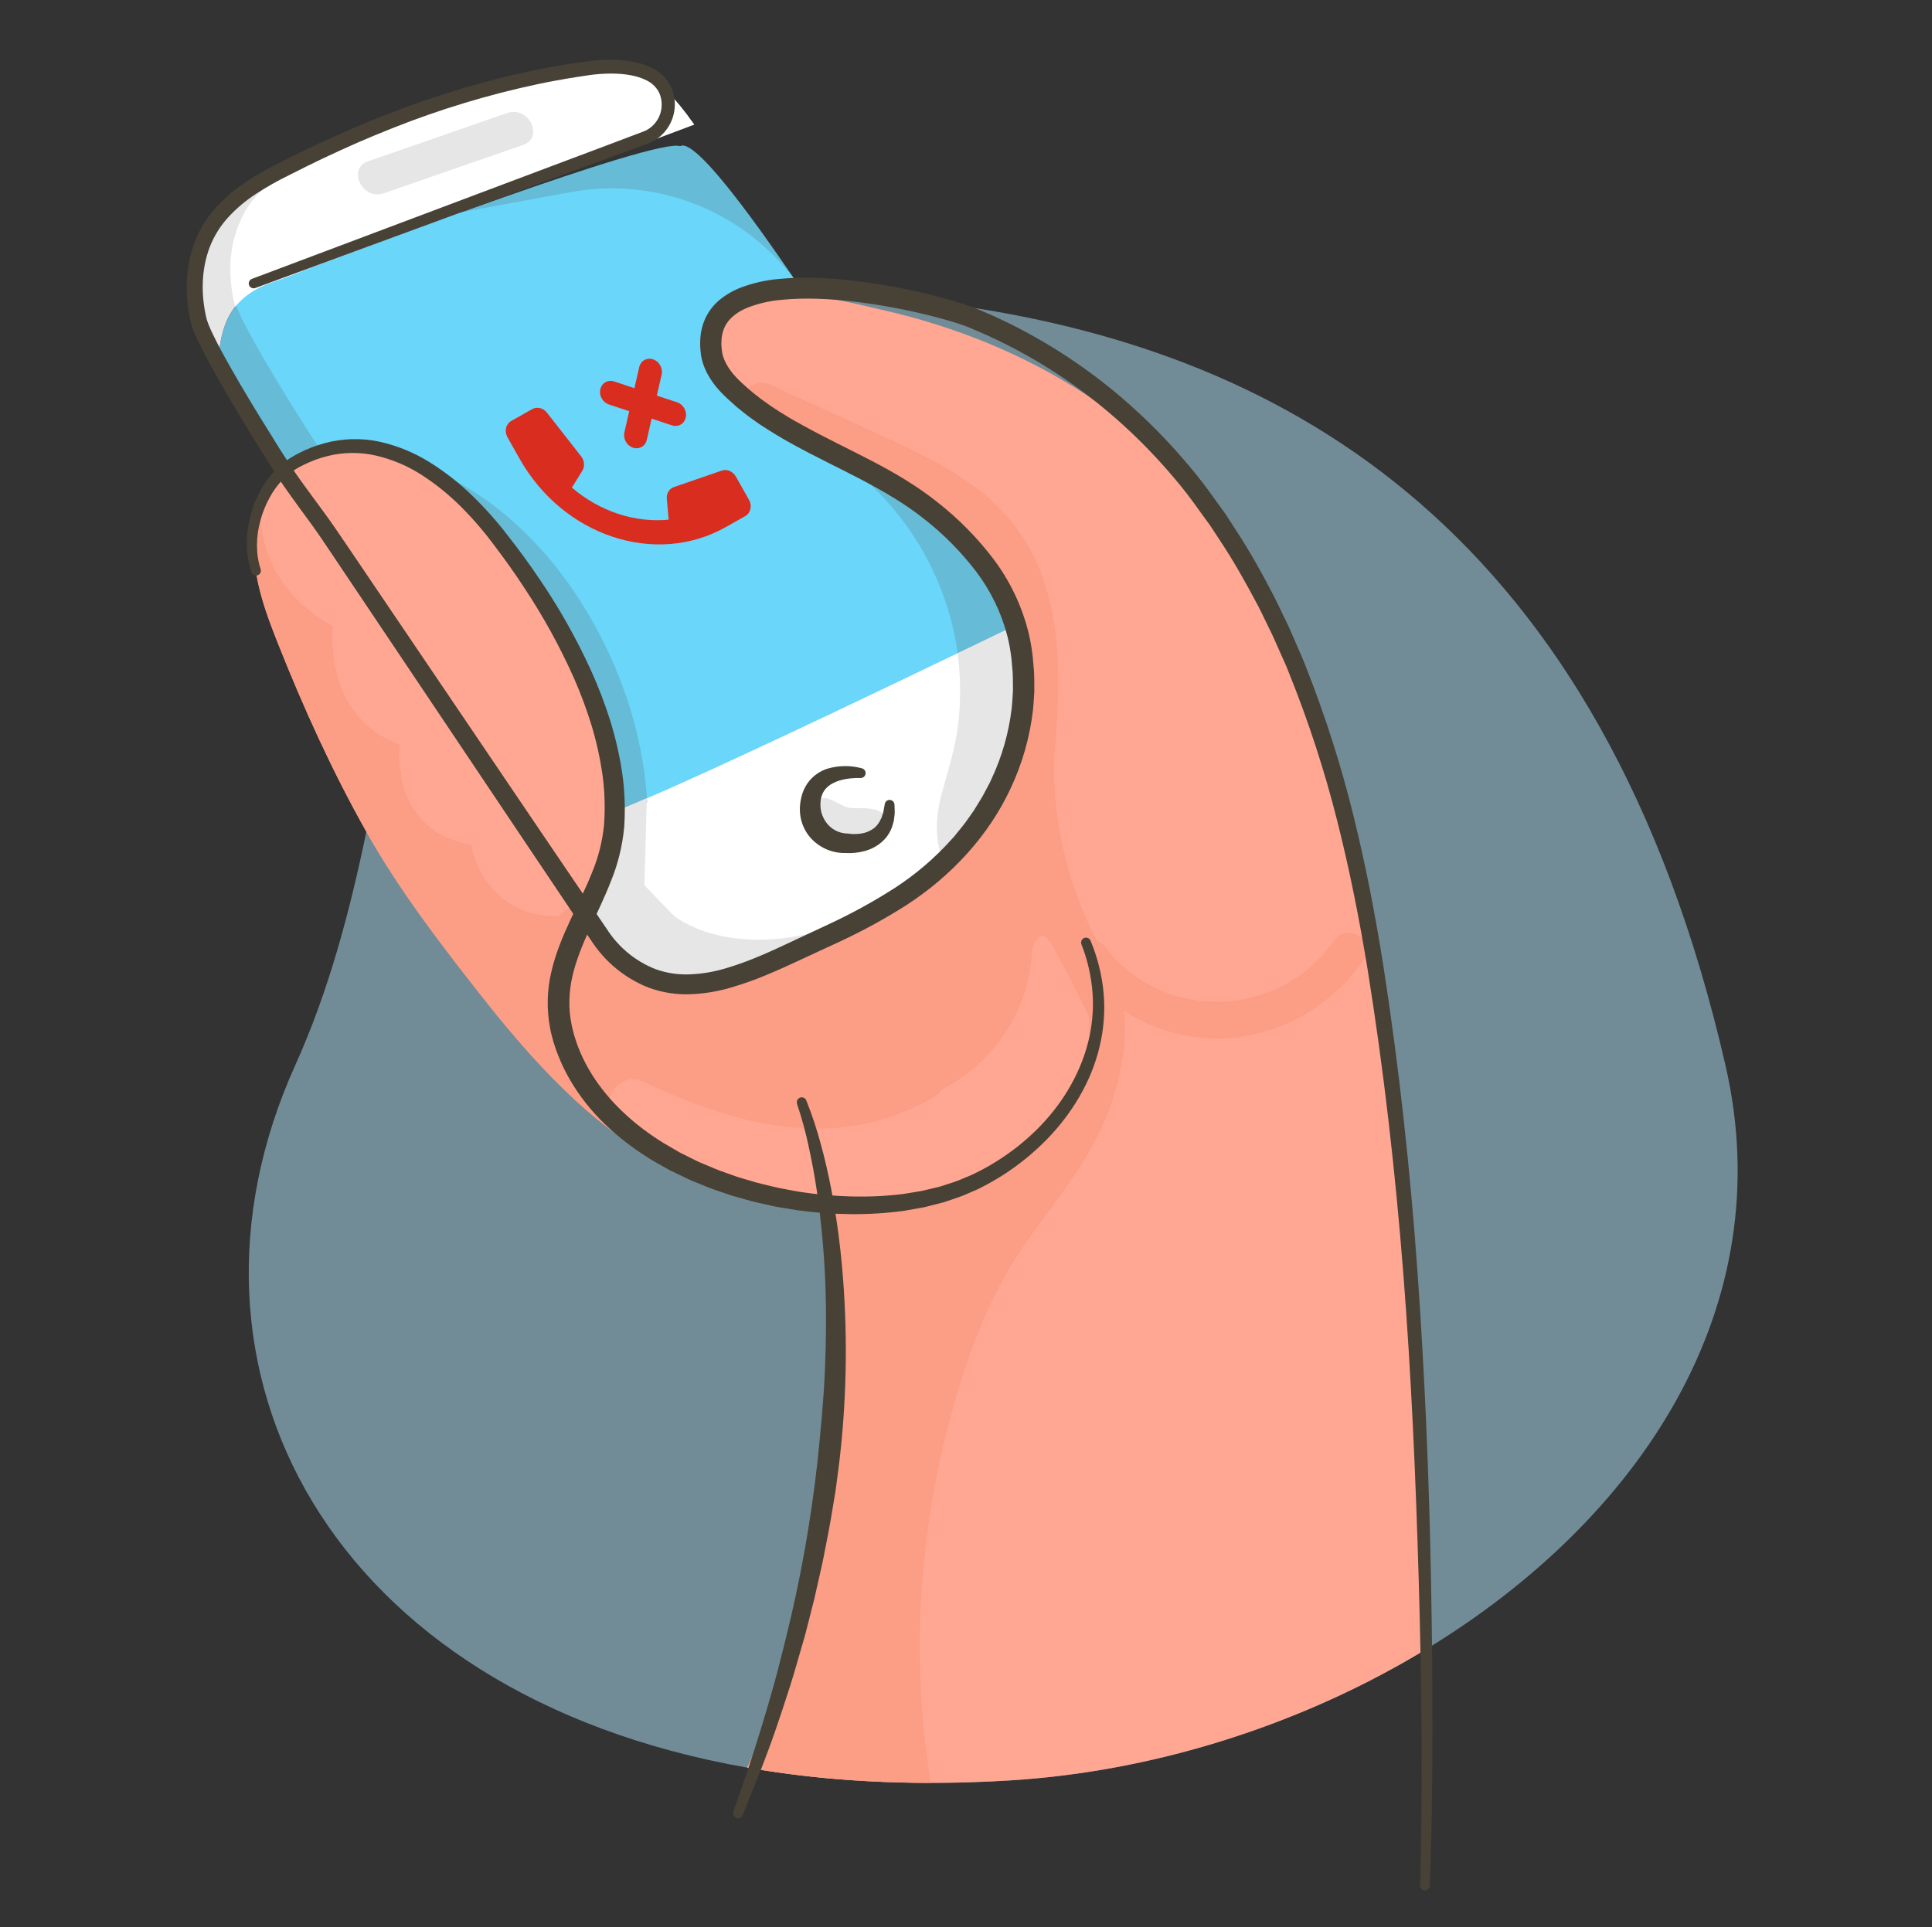
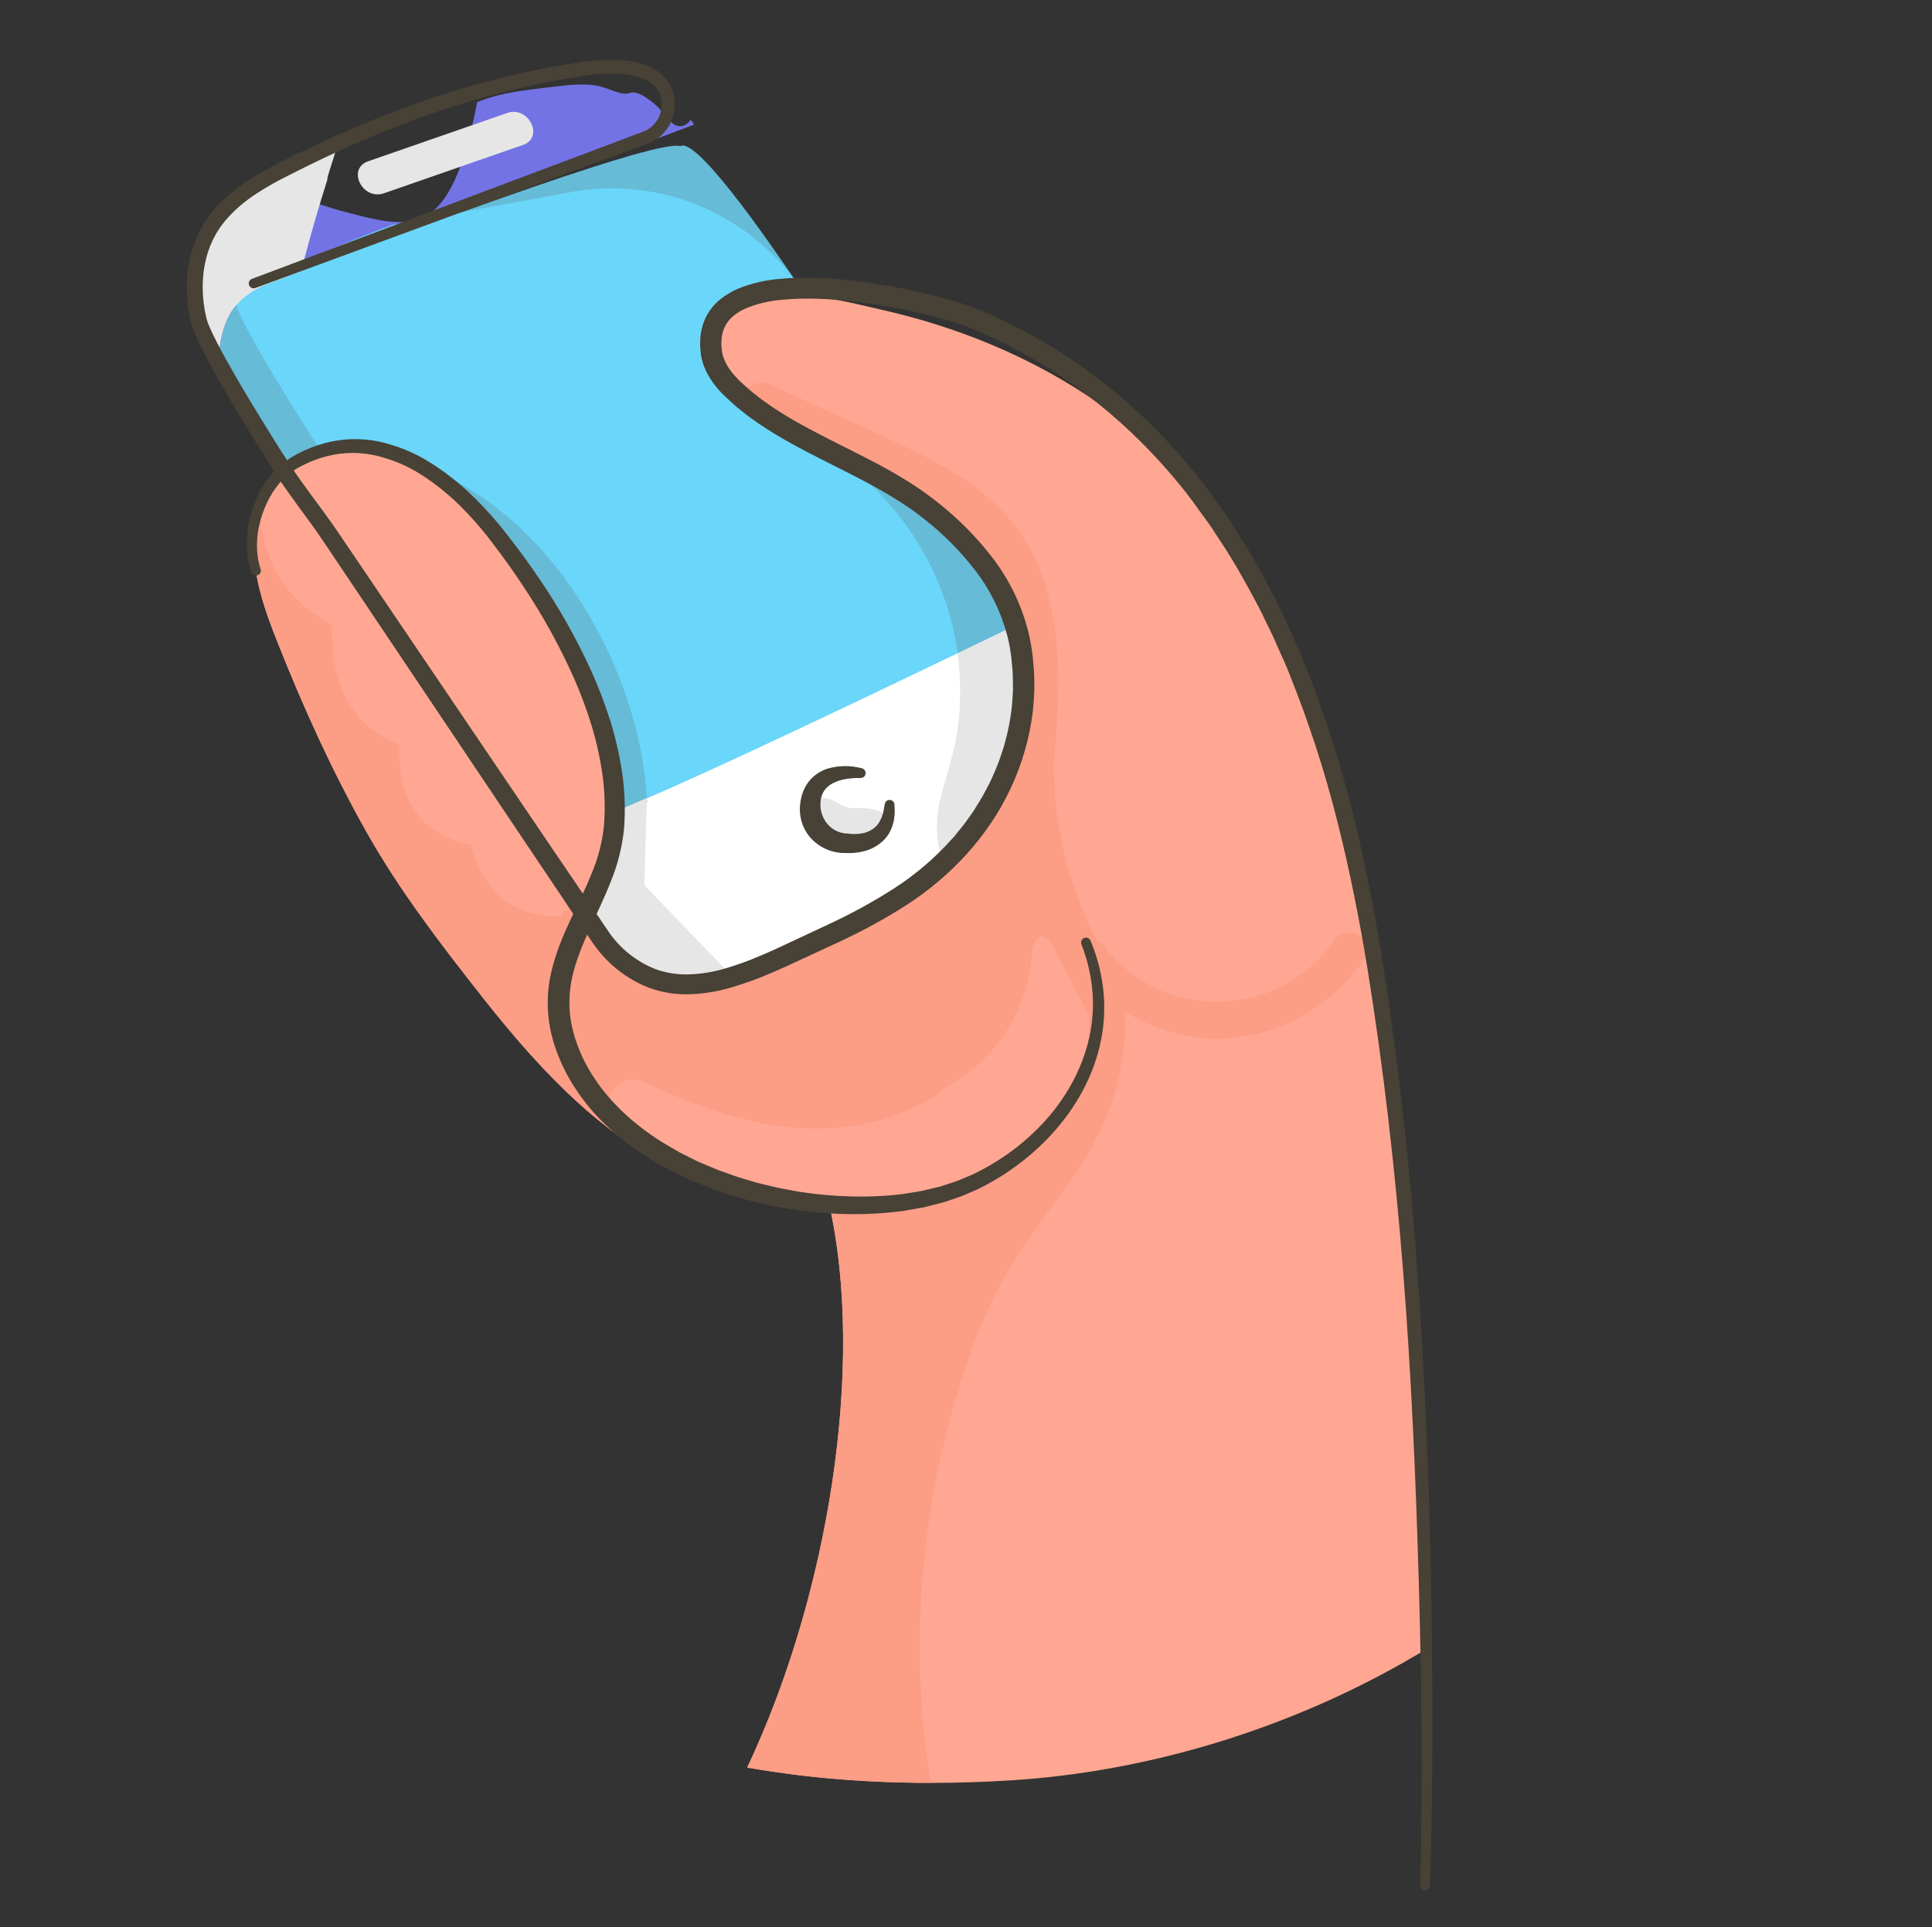
<svg xmlns="http://www.w3.org/2000/svg" width="436" height="435" viewBox="0 0 436 435" fill="none">
  <rect x="0" y="0" width="436" height="435" fill="#333333" stroke="none" />
-   <path opacity="0.5" d="M322.017 372.147C321.186 372.647 320.36 373.148 319.52 373.639C292.115 389.795 259.838 399.896 228.001 401.862C217.171 402.549 206.311 402.603 195.476 402.023C186.47 401.54 177.5 400.523 168.614 398.978C74.093 382.365 35.735 308.802 66.62 240.46C74.246 223.586 78.961 205.607 82.65 187.851L82.676 187.72C88.614 159.097 91.889 131.035 100.389 109.046C100.437 108.933 100.476 108.811 100.528 108.698C110.555 82.959 127.881 65.555 165.243 65.555C168.745 65.555 172.273 65.603 175.809 65.603C176.001 65.603 176.196 65.681 176.388 65.689C189.885 65.993 203.352 67.102 216.717 69.013L217.321 69.122C290.614 79.945 361.672 119.743 389.39 240.451C402.005 295.287 369.815 343.024 322.017 372.147Z" fill="#B0E6FC" />
  <path d="M252.126 170.05C252.147 171.12 251.491 171.307 250.425 173.304C249.891 174.28 249.284 175.215 248.611 176.101C246.436 178.994 243.53 181.756 241.386 184.366L218.631 212.206C217.817 213.198 217.012 214.194 216.199 215.186L211.819 220.545L159.244 236.153L150.14 226.735L138.669 214.838L136.624 212.715L133.884 208.713L133.81 208.609L131.522 205.272L102.681 163.238L76.225 124.693C72.697 119.555 68.669 114.649 65.176 109.468C62.857 106.036 54.553 93.086 49.285 83.611C49.22 80.84 49.429 73.672 53.078 69.226C53.141 69.144 53.207 69.065 53.278 68.991C53.383 68.869 53.487 68.747 53.6 68.63C53.713 68.513 53.818 68.386 53.94 68.269C54.061 68.151 54.175 68.025 54.292 67.916C54.409 67.808 54.536 67.682 54.662 67.569C54.911 67.334 55.176 67.107 55.458 66.89C55.593 66.777 55.74 66.664 55.893 66.559C56.141 66.372 56.402 66.19 56.667 66.011L57.167 65.698C57.367 65.567 57.576 65.45 57.789 65.328C58.002 65.207 58.137 65.137 58.311 65.046C58.485 64.954 58.716 64.837 58.925 64.741C59.133 64.645 59.255 64.589 59.425 64.506C59.812 64.337 60.217 64.167 60.626 64.015C60.706 63.981 60.789 63.952 60.873 63.928C65.406 62.444 67.251 61.553 70.879 60.191C80.013 56.776 148 31 153.5 33C157.5 30.5 176.953 59.643 180.716 65.102C187.522 75 194.337 84.883 201.161 94.752C211.517 109.724 221.879 124.697 232.246 139.67C235.517 144.397 238.784 149.122 242.047 153.846C242.073 153.877 242.086 153.92 242.112 153.951C242.547 154.595 243.069 155.256 243.634 155.982C246.501 159.588 250.529 163.947 251.617 167.692C251.885 168.454 252.056 169.246 252.126 170.05Z" fill="#66BBD7" />
  <path d="M156.474 27.84L156.361 27.679C156.204 27.453 156.039 27.244 155.878 27.018C155.077 28.323 153.35 29.093 151.806 27.849C150.262 26.605 149.222 24.708 147.656 23.429C146.317 22.333 143.898 20.384 142.132 20.985C141.65 21.159 141.13 21.2 140.627 21.102C140.531 21.102 140.444 21.102 140.344 21.067C138.199 20.632 136.39 19.549 134.171 19.253C131.022 18.818 127.712 19.253 124.58 19.619C118.925 20.315 112.987 20.854 107.702 23.059C101.477 54.593 93.246 51.917 76.521 47.472C75.142 47.106 71.401 45.827 67.564 44.749C65.815 45.571 64.167 46.593 62.653 47.794C59.952 50.051 57.703 52.927 55.449 55.624C49.69 62.518 47.358 69.478 47.402 78.448C47.407 78.863 47.327 79.275 47.167 79.657C47.398 80.092 47.632 80.558 47.885 81.036C48.32 81.85 48.781 82.702 49.277 83.59C49.212 80.819 49.42 73.65 53.07 69.204C53.132 69.122 53.199 69.044 53.27 68.969C53.374 68.848 53.479 68.726 53.592 68.608C53.705 68.491 53.809 68.365 53.931 68.247C54.053 68.13 54.166 68.004 54.284 67.895C54.401 67.786 54.527 67.66 54.653 67.547C54.903 67.312 55.168 67.086 55.449 66.868C55.584 66.755 55.732 66.642 55.884 66.538C56.132 66.351 56.393 66.168 56.659 65.99L57.159 65.677C57.359 65.546 57.568 65.428 57.781 65.307C57.994 65.185 58.129 65.115 58.303 65.024C58.477 64.933 58.708 64.815 58.916 64.719C59.125 64.624 59.247 64.567 59.417 64.485C59.804 64.315 60.208 64.145 60.617 63.993C60.698 63.959 60.781 63.93 60.865 63.906C65.398 62.423 67.242 61.531 70.87 60.169C80.005 56.755 129.521 38.358 156.648 28.127C156.6 28.032 156.535 27.931 156.474 27.84Z" fill="#7373E5" />
  <path d="M88.679 50.738C76.299 55.184 64.371 60.743 52.683 66.738C52.765 67.129 52.848 67.521 52.944 67.903C53.034 68.264 53.147 68.619 53.283 68.965C54.055 70.892 54.945 72.769 55.95 74.585C61.008 84.107 70.696 99.241 73.232 102.991C76.712 108.185 80.753 113.091 84.281 118.216L110.738 156.761L139.578 198.795L141.866 202.132L141.94 202.236L144.681 206.238L146.743 208.374L158.214 220.271L167.301 229.684L216.208 215.164C217.021 214.172 217.826 213.176 218.639 212.184L241.394 184.344C243.539 181.734 246.427 178.972 248.62 176.079C249.293 175.194 249.9 174.259 250.434 173.282C251.495 171.286 252.174 171.107 252.134 170.028C252.065 169.223 251.894 168.429 251.626 167.666C250.538 163.921 246.51 159.562 243.643 155.956C243.078 155.247 242.564 154.573 242.121 153.925C242.095 153.894 242.082 153.851 242.056 153.82C238.793 149.093 235.526 144.368 232.255 139.644C221.882 124.68 211.519 109.707 201.166 94.726C194.336 84.851 187.521 74.968 180.721 65.076L180.638 64.954C175.007 56.728 167.113 50.31 157.91 46.478C148.707 42.645 138.591 41.563 128.786 43.361L88.679 50.738Z" fill="#6AD6F9" />
  <path d="M68.569 58.882C70.174 52.7 71.949 46.632 73.867 40.581C73.868 40.267 73.915 39.955 74.006 39.654C74.689 37.449 75.389 35.244 76.094 33.042C72.901 34.639 69.761 36.327 66.603 38.049C65.659 38.567 64.723 39.08 63.788 39.611L63.718 39.65C61.6 40.851 59.495 42.108 57.489 43.483C57.433 43.522 57.35 43.565 57.294 43.604C54.403 45.54 51.762 47.823 49.429 50.403C45.305 55.11 43.704 61.335 43.704 67.503C43.704 67.899 43.839 68.29 43.874 68.686C43.909 69.082 44.035 69.421 44.074 69.791C44.196 70.861 44.365 71.927 44.583 72.971C44.678 73.432 44.774 73.889 44.887 74.341C45.227 75.72 46.336 78.113 47.893 81.027C48.328 81.841 48.789 82.693 49.285 83.581C49.22 80.81 49.429 73.641 53.078 69.195C53.141 69.113 53.207 69.035 53.279 68.96C53.374 68.839 53.487 68.717 53.6 68.599C53.714 68.482 53.818 68.356 53.94 68.238C54.062 68.121 54.175 67.995 54.292 67.886C54.41 67.777 54.536 67.651 54.662 67.538C54.911 67.303 55.176 67.077 55.458 66.859C55.593 66.746 55.74 66.633 55.893 66.529C56.141 66.342 56.402 66.159 56.667 65.981L57.167 65.668C57.367 65.537 57.576 65.419 57.789 65.298C58.002 65.176 58.137 65.106 58.311 65.015C58.485 64.924 58.716 64.806 58.925 64.71C59.133 64.615 59.255 64.549 59.425 64.476C59.812 64.306 60.217 64.136 60.626 63.984C60.708 63.95 60.792 63.921 60.878 63.897L68.925 60.852C68.718 60.573 68.579 60.25 68.517 59.908C68.455 59.567 68.473 59.215 68.569 58.882Z" fill="#E6E6E6" />
-   <path d="M156.665 28.127C129.539 38.358 80.022 56.75 70.888 60.169C67.247 61.531 65.402 62.422 60.883 63.906C60.798 63.93 60.715 63.959 60.635 63.993C60.226 64.145 59.821 64.315 59.434 64.484C59.264 64.567 59.095 64.637 58.934 64.719C58.773 64.802 58.525 64.919 58.32 65.024C58.116 65.128 57.968 65.211 57.798 65.307C57.629 65.402 57.363 65.55 57.176 65.676C56.989 65.802 56.837 65.885 56.676 65.99C56.411 66.168 56.154 66.351 55.902 66.538C55.758 66.642 55.61 66.755 55.467 66.868C55.177 67.086 54.911 67.312 54.671 67.547C54.54 67.66 54.423 67.773 54.301 67.895C54.179 68.017 54.057 68.13 53.949 68.247C53.84 68.365 53.714 68.491 53.609 68.608C53.505 68.726 53.392 68.852 53.287 68.969C53.216 69.044 53.15 69.122 53.087 69.204C53.031 69.026 52.992 68.865 52.948 68.713C52.835 68.278 52.739 67.803 52.644 67.342C52.189 65.121 51.97 62.858 51.991 60.591C51.96 55.864 53.222 51.219 55.641 47.158C56.918 45.129 58.5 43.309 60.33 41.76H60.356L63.732 39.681L63.797 39.642C70.189 35.737 76.88 32.343 83.807 29.493C84.638 29.141 85.473 28.793 86.313 28.453C101.42 22.302 117.515 17.948 128.799 16.134L128.99 16.104C129.652 15.999 130.295 15.904 130.957 15.812C135.137 15.247 139.252 15.055 142.997 16.06C143.652 16.231 144.295 16.446 144.92 16.704C146.414 17.291 147.805 18.114 149.04 19.14C149.209 19.275 149.37 19.414 149.531 19.575C149.775 19.784 150.005 20.01 150.24 20.245C152.484 22.55 154.531 25.038 156.361 27.683L156.474 27.844C156.535 27.931 156.6 28.031 156.665 28.127Z" fill="white" />
  <path d="M248.611 176.101C246.436 178.994 243.53 181.756 241.386 184.366L226.7 202.349C224.018 205.634 221.332 208.92 218.644 212.206C216.382 214.984 214.111 217.762 211.832 220.54L159.245 236.153L150.14 226.735L141.692 217.974L138.673 214.842L133.801 208.6L131.948 206.225C131.783 205.936 131.637 205.637 131.513 205.329C130 201.753 125.61 188.838 136.82 184.014C137.351 184.014 137.917 183.478 138.521 183.27C140.235 182.674 142.78 181.612 145.973 180.251C146.038 180.225 146.103 180.181 146.164 180.155C162.259 173.252 194.258 157.996 216.082 147.487C222.607 144.355 228.21 141.636 232.225 139.687C235.496 144.414 238.763 149.138 242.025 153.859C242.051 153.89 242.064 153.929 242.09 153.964C242.525 154.608 243.047 155.269 243.613 155.991L247.415 171.351L248.611 176.101Z" fill="#E6E6E6" />
  <path d="M247.436 171.338C242.933 176.848 238.438 182.358 233.951 187.868C231.269 191.154 228.584 194.439 225.895 197.725C223.633 200.503 221.363 203.281 219.083 206.06L166.492 221.654L157.405 212.241L145.934 200.344L145.499 199.813L141.044 194.102L139.191 191.726C139.191 191.726 139.013 191.378 138.756 190.769C138.556 190.304 138.321 189.673 138.056 188.934C137.485 187.293 137.073 185.602 136.825 183.883C137.379 183.626 137.947 183.398 138.526 183.2C140.266 182.604 142.819 181.565 146.042 180.186L146.173 180.129C162.268 173.226 194.266 157.979 216.09 147.47C222.615 144.338 228.218 141.623 232.233 139.674C235.504 144.401 238.771 149.127 242.034 153.851C242.06 153.881 242.073 153.925 242.099 153.955C242.534 154.599 243.056 155.26 243.622 155.987L247.436 171.338Z" fill="white" />
  <path d="M256.28 160.319C255.562 169.889 252.687 179.498 247.145 187.42C242.499 194.049 235.191 201.401 226.7 202.345L241.399 184.362C243.543 181.752 246.432 178.99 248.624 176.097L243.648 155.978C243.082 155.269 242.569 154.595 242.125 153.947C242.099 153.916 242.086 153.873 242.06 153.842C238.797 149.115 235.53 144.39 232.259 139.666C228.249 141.614 222.633 144.329 216.116 147.461C216.003 146.621 215.873 145.795 215.729 144.964C211.897 123.436 197.116 104.966 176.836 96.679C176.295 96.466 175.805 96.143 175.398 95.729C174.99 95.316 174.674 94.821 174.469 94.278C171.377 93.89 168.919 90.097 171.933 87.639C191.943 71.305 219.783 92.133 234.243 106.779C248.241 120.96 257.829 140 256.28 160.319Z" fill="#66BBD7" />
-   <path d="M151.632 206.351C151.632 206.351 166.131 219.44 196.333 206.151C226.535 192.862 175.805 232.725 175.805 232.725L145.603 230.311L151.632 206.351Z" fill="#E6E6E6" />
  <path d="M248.611 176.101C246.436 178.994 243.53 181.756 241.386 184.366L226.7 202.349C225.651 202.466 224.594 202.482 223.542 202.397C212.258 201.47 209.94 189.347 212.232 180.273C213.737 174.353 215.743 168.741 216.338 162.612C216.845 157.572 216.766 152.491 216.104 147.47C222.629 144.338 228.231 141.623 232.246 139.674C235.518 144.401 238.784 149.127 242.047 153.851C242.073 153.881 242.086 153.925 242.112 153.955C242.547 154.599 243.069 155.26 243.635 155.987L248.611 176.101Z" fill="#E6E6E6" />
-   <path d="M140.239 216.565L142.632 219.323C142.497 219.758 142.345 220.193 142.197 220.602C141.643 222.125 141.006 223.617 140.287 225.069C139.852 225.939 139.417 226.783 138.982 227.631C136.877 231.546 131.365 227.979 133.479 224.043C134.891 221.387 136.161 218.659 137.286 215.869C136.878 215.678 136.515 215.404 136.22 215.064C134.823 214.773 133.61 213.35 133.471 211.728C122.021 197.76 110.655 183.535 101.746 167.358C91.663 149.044 84.294 128.856 76.251 109.368C73.014 108.611 73.314 102.517 77.095 102.334C97.3 101.386 116.049 114.514 128.255 131.666C138.151 145.586 145.081 163.212 146.046 181.091C143.028 182.444 140.618 183.461 139.004 184.049C138.461 184.243 137.93 184.466 137.412 184.719C137.644 186.402 138.029 188.06 138.564 189.673C129.93 193.706 133.344 205.133 134.558 208.265C134.648 208.527 134.761 208.781 134.897 209.022L136.368 211.071L140.239 216.565Z" fill="#66BBD7" />
+   <path d="M140.239 216.565L142.632 219.323C142.497 219.758 142.345 220.193 142.197 220.602C141.643 222.125 141.006 223.617 140.287 225.069C139.852 225.939 139.417 226.783 138.982 227.631C136.877 231.546 131.365 227.979 133.479 224.043C134.891 221.387 136.161 218.659 137.286 215.869C136.878 215.678 136.515 215.404 136.22 215.064C134.823 214.773 133.61 213.35 133.471 211.728C122.021 197.76 110.655 183.535 101.746 167.358C91.663 149.044 84.294 128.856 76.251 109.368C73.014 108.611 73.314 102.517 77.095 102.334C97.3 101.386 116.049 114.514 128.255 131.666C138.151 145.586 145.081 163.212 146.046 181.091C143.028 182.444 140.618 183.461 139.004 184.049C138.461 184.243 137.93 184.466 137.412 184.719C137.644 186.402 138.029 188.06 138.564 189.673C129.93 193.706 133.344 205.133 134.558 208.265L136.368 211.071L140.239 216.565Z" fill="#66BBD7" />
  <path d="M136.833 184.005C137.143 186.361 137.794 188.661 138.765 190.83C138.894 191.146 139.039 191.455 139.2 191.757L141.053 194.119L145.403 199.708L145.49 199.817C144.95 206.003 143.88 212.115 141.679 217.978L137.525 214.607L133.806 208.6L131.953 206.225C131.787 205.936 131.642 205.637 131.518 205.329C130.013 201.749 125.623 188.833 136.833 184.005Z" fill="#E6E6E6" />
  <path d="M138.543 183.196C137.964 183.393 137.396 183.621 136.842 183.879C137.362 183.621 137.897 183.393 138.443 183.196C140.183 182.591 142.766 181.53 145.99 180.129V180.212C142.806 181.569 140.257 182.6 138.543 183.196Z" fill="#A0A0E5" />
  <path d="M145.429 199.539C145.429 199.578 145.429 199.691 145.429 199.73L141.023 194.075L139.196 191.718C139.03 191.439 138.884 191.148 138.761 190.848C137.784 188.674 137.135 186.369 136.833 184.005C137.364 184.005 137.834 183.47 138.434 183.261C140.174 182.657 142.758 181.521 145.982 180.134V179.981L145.429 199.539Z" fill="#E6E6E6" />
  <path d="M322.017 372.147C321.186 372.647 320.36 373.147 319.52 373.639C292.115 389.795 259.838 399.895 228 401.862C221.87 402.239 215.889 402.427 210.057 402.427C205.086 402.427 200.227 402.292 195.48 402.023C186.474 401.54 177.504 400.523 168.619 398.978C187.215 359.558 195.197 307.876 187.15 271.914C184.901 271.727 182.721 271.518 180.594 271.253C168.906 269.87 158.983 267.338 149.522 262.44C136.311 255.632 123.983 244.287 108.954 225.191C99.484 213.159 90.179 201.074 82.667 187.729C74.998 174.109 68.49 159.771 62.727 145.242C60.117 138.695 57.628 131.953 57.372 124.915C57.238 121.624 57.729 118.338 58.82 115.231C59.957 111.963 61.8 108.985 64.219 106.51C70.43 100.137 80.053 97.588 89.784 101.725C93.721 103.455 97.348 105.819 100.519 108.724C104.015 111.937 107.245 115.429 110.176 119.164C128.581 141.901 144.872 170.79 136.137 198.717C135.067 202.149 133.584 205.812 133.94 209.157C134.103 210.868 134.828 212.477 136.002 213.733C138.107 215.999 140.653 217.811 143.484 219.057C149.492 221.772 156.643 222.263 162.99 221.145C163.386 221.08 163.777 221.002 164.164 220.919C165.552 220.628 166.909 220.267 168.258 219.849C173.765 218.157 178.963 215.534 183.996 212.593L184.866 212.189C192.139 208.87 199.317 205.229 205.863 200.622C218.913 191.391 228.187 177.476 230.484 162.003C231.159 157.456 231.213 152.839 230.645 148.278L230.619 148.087C230.536 147.461 230.441 146.821 230.336 146.177C229.749 142.667 228.695 139.252 227.204 136.02C227.209 136.007 227.209 135.994 227.204 135.981C225.283 131.846 222.794 128 219.809 124.554C217.612 121.986 215.256 119.56 212.754 117.289C212.632 117.176 212.51 117.072 212.384 116.958C211.201 115.88 209.984 114.854 208.734 113.883C208.621 113.796 208.517 113.705 208.404 113.626C204.885 110.871 201.124 108.439 197.168 106.362C197.127 106.329 197.082 106.304 197.033 106.288C194.54 104.975 191.979 103.797 189.359 102.76C188.415 102.382 187.458 102.021 186.493 101.673C182.745 100.314 179.141 98.59 175.731 96.526C172.834 94.81 170.093 92.844 167.54 90.65C166.719 89.939 165.938 89.214 165.195 88.475C162.037 85.317 159.679 80.727 160.976 76.451C161.602 74.359 163.055 72.584 164.704 71.162C173.839 63.279 188.955 67.638 199.408 70.022C231.855 77.417 261.709 95.252 279.4 123.992C287.073 136.459 292.95 149.979 297.587 163.843C299.675 170.081 301.502 176.401 303.16 182.77C309.815 208.504 313.217 234.97 315.622 261.391C315.622 261.57 315.662 261.739 315.679 261.913C317.419 277.834 318.685 293.834 319.594 309.85C319.594 310.042 319.594 310.238 319.625 310.429C320.245 321.101 320.75 331.783 321.138 342.475C321.533 352.37 321.826 362.261 322.017 372.147Z" fill="#FFA792" />
  <path d="M237.862 171.542C237.388 176.667 229.332 176.697 229.806 171.542C230.106 168.362 230.354 165.165 230.48 161.972C230.867 152.968 230.328 144.068 227.2 135.99C227.205 135.977 227.205 135.963 227.2 135.951C225.035 130.295 221.569 125.228 217.082 121.161C215.655 119.856 214.216 118.551 212.732 117.246C212.61 117.132 212.489 117.028 212.362 116.915C211.162 115.867 209.948 114.836 208.713 113.839C208.6 113.752 208.495 113.661 208.382 113.583C204.937 110.726 201.165 108.288 197.146 106.318C197.106 106.286 197.06 106.261 197.011 106.244L196.842 106.162C194.336 105.002 191.833 103.853 189.334 102.717C184.792 100.637 180.249 98.559 175.705 96.483C172.819 94.779 170.087 92.828 167.54 90.65C167.579 88.066 170.498 85.317 173.687 86.774C183.731 91.363 193.823 95.861 203.802 100.581C211.736 104.343 219.71 108.676 225.869 115.053C240.568 130.239 239.654 152.015 237.862 171.542Z" fill="#FC9D86" />
  <path d="M307.923 216.404C300.585 227.109 288.635 234.108 275.537 234.421C267.813 234.564 260.22 232.405 253.727 228.218C254.37 235.178 253.035 242.395 250.842 248.972C246.975 260.587 239.028 269.943 232.037 279.761C224.468 290.384 219.884 301.798 216.121 314.24C207.525 342.702 205.246 373.051 210.057 402.418C205.086 402.418 200.227 402.283 195.48 402.014C187.042 401.559 178.637 400.634 170.302 399.243C169.737 399.156 169.176 399.056 168.619 398.96C171.911 391.955 174.815 384.774 177.319 377.449C189.499 342.058 193.797 301.611 187.154 271.897L186.471 271.84C186.432 271.549 186.384 271.261 186.341 270.97C190.295 271.083 194.306 271.662 198.19 271.84C215.186 272.662 231.485 263.349 239.728 248.541C240.04 247.91 240.533 247.385 241.145 247.035C241.756 246.685 242.458 246.525 243.16 246.575C244.983 241.059 246.245 235.056 245.744 229.306L245.696 229.219C243.443 224.63 241.098 220.084 238.615 215.608C238.01 214.52 236.705 211.218 235.135 211.284C234.008 211.332 233.321 212.967 232.894 214.564C232.772 218.116 232.105 221.628 230.915 224.978C227.691 234.119 221.051 241.656 212.388 246.005C212.035 246.65 211.511 247.186 210.875 247.554C189.512 260.256 166.226 254.231 145.246 244.17C139.656 241.521 134.711 248.82 139.265 253.013C142.017 255.533 145.001 257.786 148.178 259.743L149.54 262.431C136.329 255.623 124.001 244.278 108.972 225.182C99.502 213.15 90.197 201.066 82.684 187.72C75.016 174.1 68.508 159.762 62.744 145.233C60.595 139.813 58.507 134.263 57.72 128.521C57.545 127.322 57.435 126.116 57.389 124.906C57.255 121.615 57.747 118.33 58.838 115.223C58.707 120.36 60.065 132.936 75.142 141.323C75.142 141.323 72.588 161.594 90.245 168.101C90.245 168.101 87.635 187.367 106.34 190.652C106.34 190.652 108.837 207.06 126.324 206.816C128.222 206.789 130.115 206.592 131.979 206.229L133.945 209.144L135.498 211.453C137.57 214.54 140.299 217.131 143.489 219.04C143.924 219.305 144.385 219.557 144.833 219.797C150.444 222.802 156.948 222.672 162.994 221.123C163.173 221.084 163.342 221.045 163.512 220.993C170.607 219.075 177.332 215.651 184 212.567L184.87 212.162C192.144 208.843 199.321 205.202 205.868 200.596C222.694 188.69 233.242 169.006 230.663 148.252L230.637 148.061C230.554 147.426 230.458 146.786 230.354 146.151C229.357 140.307 227.133 134.74 223.829 129.817C224.393 130.061 224.89 130.437 225.278 130.913C229.843 136.333 233.29 142.605 235.418 149.365C237.546 156.125 238.313 163.24 237.675 170.298C237.785 170.695 237.839 171.105 237.836 171.516C237.665 185.704 240.984 199.716 247.502 212.319C248.264 212.599 248.927 213.094 249.411 213.746C262.427 230.911 288.901 229.984 300.998 212.336C303.882 208.082 310.855 212.119 307.923 216.404Z" fill="#FC9D86" />
  <path d="M131.961 206.221C130.097 206.584 128.205 206.78 126.306 206.808C126.622 206.227 127.096 205.748 127.674 205.426C128.251 205.105 128.909 204.955 129.569 204.994L130.743 204.415L131.961 206.221Z" fill="#FC9D86" />
  <path d="M199.756 185.006C199.756 182.226 195.088 182.396 192.304 182.396C189.89 182.396 187.45 179.468 185.018 180.29C179.45 182.174 185.101 187.79 187.998 189.195C191.865 191.056 199.756 190.791 199.756 185.006Z" fill="#E6E6E6" />
  <path d="M114.47 25.5L83.085 36.401C78.204 38.097 81.78 45.309 86.647 43.626L118.015 32.721C122.896 31.028 119.299 23.812 114.47 25.5Z" fill="#E6E6E6" />
  <path d="M232.172 197.694C226.991 197.694 226.983 205.751 232.172 205.751C237.362 205.751 237.366 197.694 232.172 197.694Z" fill="#FC9D86" />
  <path d="M235.996 199.461L234.164 198.312C233.707 198.045 233.202 197.871 232.678 197.8C232.154 197.728 231.621 197.761 231.109 197.895C230.597 198.03 230.117 198.264 229.695 198.584C229.274 198.904 228.92 199.304 228.653 199.761C228.386 200.218 228.212 200.723 228.141 201.247C228.069 201.771 228.101 202.305 228.236 202.817C228.37 203.328 228.604 203.809 228.925 204.23C229.245 204.651 229.645 205.005 230.102 205.272L231.933 206.421C232.856 206.959 233.955 207.109 234.989 206.838C236.022 206.566 236.906 205.895 237.444 204.972C237.983 204.049 238.133 202.95 237.862 201.916C237.59 200.883 236.919 199.999 235.996 199.461Z" fill="#FC9D86" />
  <path d="M56.81 62.962L121.626 38.567L137.829 32.477L141.875 30.942L143.902 30.18C144.554 29.932 145.329 29.654 145.764 29.45C146.817 28.912 147.704 28.099 148.33 27.097C148.957 26.095 149.3 24.942 149.322 23.76C149.338 23.174 149.274 22.588 149.131 22.02C149.002 21.464 148.785 20.932 148.487 20.445C147.863 19.452 146.972 18.655 145.916 18.144C143.706 17.009 140.926 16.643 138.203 16.608C136.823 16.598 135.443 16.669 134.071 16.822C132.718 16.969 131.261 17.23 129.864 17.43C128.468 17.631 127.046 17.909 125.641 18.153C124.236 18.396 122.83 18.683 121.434 18.975C110.233 21.353 99.253 24.677 88.613 28.91C83.285 31.011 78.034 33.312 72.853 35.774C70.266 37.007 67.696 38.277 65.141 39.585C62.607 40.821 60.151 42.213 57.789 43.752C55.488 45.242 53.383 47.013 51.521 49.025C49.714 50.995 48.292 53.287 47.328 55.78C45.422 60.778 45.327 66.459 46.566 71.753C46.639 72.048 46.729 72.339 46.836 72.623L46.975 73.058L47.175 73.524C47.432 74.141 47.702 74.768 48.015 75.399C48.602 76.656 49.276 77.917 49.942 79.17C51.282 81.68 52.721 84.164 54.161 86.643C57.05 91.581 60.095 96.487 63.14 101.355L65.489 105C65.924 105.657 66.233 106.123 66.65 106.74L67.873 108.48C69.526 110.803 71.252 113.1 72.966 115.44C74.68 117.781 76.359 120.225 77.956 122.596L82.806 129.76L102.211 158.423L121.612 187.089L131.326 201.405L136.176 208.574L137.381 210.353C137.751 210.901 138.151 211.423 138.569 211.936C140.241 213.974 142.251 215.709 144.511 217.065C145.624 217.741 146.796 218.315 148.013 218.779C150.471 219.654 153.075 220.044 155.682 219.927C158.374 219.819 161.042 219.376 163.625 218.609C166.311 217.817 168.947 216.865 171.52 215.76C174.13 214.664 176.705 213.45 179.311 212.223L187.141 208.556C192.278 206.168 197.247 203.433 202.014 200.37C206.681 197.331 210.93 193.696 214.655 189.556L215.355 188.79L216.007 187.981L217.312 186.363C218.182 185.275 218.926 184.114 219.74 182.991C220.458 181.808 221.219 180.651 221.893 179.446L222.863 177.615L223.35 176.701L223.785 175.757C226.125 170.761 227.651 165.423 228.305 159.945C228.457 158.579 228.505 157.205 228.605 155.834C228.57 154.464 228.605 153.085 228.527 151.715L228.348 149.662C228.296 148.983 228.235 148.283 228.118 147.609C227.937 146.261 227.68 144.925 227.348 143.607C225.986 138.311 223.579 133.34 220.27 128.986C216.891 124.561 212.96 120.584 208.573 117.154C204.223 113.674 199.369 110.873 194.323 108.224C189.277 105.575 184.035 103.117 178.889 100.272C176.309 98.876 173.782 97.323 171.298 95.669C170.08 94.8 168.84 93.969 167.679 93.003C167.096 92.525 166.487 92.085 165.939 91.576L164.251 90.058C162.007 88.001 159.779 85.443 158.657 82.058C158.518 81.623 158.409 81.188 158.313 80.753C158.218 80.318 158.157 79.883 158.122 79.448C158.087 79.013 158.031 78.631 158.022 78.204C157.999 77.781 157.999 77.357 158.022 76.934C158.057 75.16 158.459 73.413 159.201 71.801C159.974 70.178 161.097 68.746 162.489 67.608C163.798 66.549 165.255 65.689 166.813 65.054C169.723 63.922 172.781 63.214 175.892 62.953C181.925 62.379 187.85 62.762 193.683 63.475C199.503 64.216 205.271 65.311 210.957 66.755C213.806 67.486 216.612 68.265 219.474 69.309C219.831 69.439 220.201 69.587 220.558 69.744L221.571 70.179L223.594 71.049C224.947 71.627 226.256 72.297 227.587 72.919C238.145 78.121 247.899 84.817 256.549 92.799C260.87 96.771 264.917 101.031 268.664 105.548C270.543 107.797 272.34 110.12 274.023 112.508L276.586 116.071L278.974 119.747C282.184 124.636 284.994 129.752 287.674 134.933C288.326 136.238 288.94 137.543 289.575 138.869C290.21 140.196 290.88 141.479 291.432 142.828L293.172 146.834C293.459 147.504 293.759 148.165 294.042 148.84L294.843 150.871C299.11 161.69 302.647 172.783 305.43 184.075C308.219 195.341 310.407 206.738 312.212 218.174C315.757 241.042 318.25 264.045 319.89 287.1C321.53 310.155 322.5 333.24 322.935 356.33C323.37 379.42 323.479 402.519 322.696 425.621C322.691 425.767 322.659 425.909 322.599 426.042C322.54 426.174 322.455 426.294 322.349 426.393C322.243 426.493 322.119 426.57 321.983 426.622C321.848 426.674 321.703 426.698 321.558 426.694C321.413 426.689 321.27 426.657 321.138 426.597C321.005 426.538 320.886 426.453 320.786 426.347C320.687 426.241 320.609 426.117 320.557 425.981C320.506 425.846 320.482 425.701 320.486 425.556C321.077 402.523 320.834 379.446 320.16 356.391C319.485 333.336 318.485 310.307 316.68 287.335C314.874 264.363 312.286 241.512 308.632 218.805C306.775 207.46 304.543 196.185 301.72 185.066C298.915 173.967 295.369 163.067 291.106 152.441L290.31 150.449C290.036 149.788 289.736 149.144 289.44 148.487L287.7 144.572C287.147 143.267 286.469 141.997 285.86 140.705C285.251 139.413 284.62 138.134 283.976 136.864C281.305 131.827 278.539 126.837 275.385 122.096L273.04 118.529L270.53 115.079C268.895 112.735 267.155 110.49 265.328 108.315C261.693 103.964 257.769 99.862 253.583 96.039C245.209 88.379 235.776 81.966 225.573 76.995C224.268 76.403 223.024 75.764 221.723 75.212L219.77 74.385L218.796 73.95C218.487 73.824 218.182 73.706 217.865 73.589C215.298 72.662 212.541 71.906 209.8 71.214C204.295 69.841 198.71 68.805 193.079 68.112C187.471 67.447 181.799 67.125 176.34 67.677C173.694 67.905 171.094 68.508 168.619 69.469C166.287 70.448 164.395 71.919 163.516 73.863C163.058 74.884 162.816 75.989 162.807 77.108C162.789 77.405 162.789 77.703 162.807 78C162.816 78.306 162.842 78.611 162.885 78.913C162.916 79.235 162.964 79.505 163.011 79.783C163.059 80.062 163.142 80.314 163.229 80.579C163.925 82.711 165.534 84.738 167.531 86.539L169.058 87.913C169.563 88.375 170.128 88.784 170.663 89.219C171.72 90.088 172.886 90.871 174.008 91.681C176.331 93.225 178.715 94.7 181.212 96.031C186.166 98.775 191.382 101.251 196.546 103.93C201.709 106.61 206.881 109.616 211.566 113.365C216.279 117.055 220.501 121.332 224.129 126.093C227.818 130.96 230.499 136.513 232.015 142.428C232.389 143.907 232.68 145.405 232.885 146.917C233.012 147.665 233.077 148.405 233.138 149.161L233.334 151.419C233.434 152.924 233.39 154.442 233.421 155.952C233.32 157.457 233.26 158.971 233.09 160.471C232.376 166.471 230.707 172.317 228.144 177.789C223.094 188.738 214.542 197.825 204.571 204.285C199.618 207.442 194.456 210.259 189.12 212.715L181.26 216.356C178.65 217.578 175.996 218.805 173.277 219.936C170.542 221.097 167.74 222.095 164.886 222.924C161.93 223.798 158.876 224.298 155.795 224.412C152.62 224.533 149.451 224.038 146.464 222.955C144.986 222.387 143.564 221.685 142.214 220.858C139.528 219.225 137.142 217.141 135.163 214.699C134.671 214.09 134.197 213.463 133.762 212.815L132.548 211.005L127.729 203.819L118.089 189.464L98.81 160.698L79.531 131.953L74.711 124.767C73.097 122.348 71.531 120.021 69.83 117.707C68.129 115.392 66.42 113.065 64.736 110.681L63.488 108.881L62.27 107.01L59.947 103.369C56.855 98.462 53.852 93.509 50.938 88.51C49.489 85.995 48.045 83.481 46.679 80.897C45.996 79.592 45.318 78.313 44.687 76.956C44.361 76.299 44.061 75.594 43.769 74.881L43.565 74.346L43.369 73.746C43.233 73.356 43.117 72.96 43.021 72.558C41.672 66.651 41.768 60.282 44.004 54.466C45.14 51.575 46.804 48.919 48.911 46.636C50.979 44.415 53.317 42.461 55.871 40.82C58.348 39.213 60.923 37.76 63.579 36.47C66.163 35.154 68.773 33.881 71.409 32.651C76.664 30.185 81.997 27.866 87.408 25.765C98.24 21.51 109.413 18.18 120.808 15.812C122.235 15.521 123.657 15.229 125.097 14.995C126.537 14.76 127.963 14.477 129.408 14.285C130.852 14.094 132.253 13.85 133.758 13.69C135.249 13.533 136.748 13.464 138.247 13.485C141.253 13.563 144.38 13.92 147.33 15.434C148.872 16.213 150.167 17.408 151.066 18.883C151.513 19.638 151.838 20.459 152.028 21.315C152.228 22.145 152.315 22.998 152.284 23.851C152.236 25.569 151.721 27.241 150.794 28.689C149.868 30.137 148.565 31.305 147.025 32.068C146.155 32.46 145.551 32.647 144.85 32.908L142.819 33.656L138.76 35.148L122.53 41.121L57.581 65.024C57.31 65.112 57.016 65.093 56.76 64.969C56.503 64.846 56.305 64.628 56.206 64.361C56.107 64.094 56.115 63.8 56.228 63.539C56.342 63.278 56.552 63.071 56.815 62.962H56.81Z" fill="#474136" />
-   <path d="M165.504 408.9L168.845 399.243C169.932 396.011 170.95 392.757 171.942 389.499C172.934 386.241 173.9 382.974 174.804 379.69C175.709 376.406 176.496 373.095 177.345 369.802C180.623 356.62 183.015 343.232 184.505 329.73C185.192 322.988 185.853 316.245 186.153 309.468C186.454 302.69 186.506 295.917 186.236 289.145C185.952 282.372 185.325 275.618 184.357 268.908C183.861 265.559 183.243 262.227 182.521 258.903C181.832 255.61 180.947 252.361 179.872 249.172V249.116C179.789 248.847 179.811 248.557 179.934 248.304C180.057 248.051 180.272 247.855 180.535 247.755C180.798 247.655 181.089 247.66 181.349 247.767C181.609 247.874 181.818 248.077 181.934 248.333C183.231 251.565 184.332 254.873 185.231 258.238C186.162 261.574 186.91 264.95 187.576 268.343C188.866 275.134 189.766 281.994 190.273 288.888C191.313 302.68 191.013 316.54 189.377 330.274L188.707 335.411C188.489 337.125 188.159 338.817 187.889 340.522C187.363 343.933 186.671 347.313 186.014 350.697C185.705 352.394 185.297 354.068 184.927 355.752L183.791 360.793L182.521 365.8C182.086 367.471 181.695 369.145 181.19 370.79C180.216 374.091 179.311 377.415 178.263 380.69C177.214 383.966 176.148 387.215 175.022 390.482C173.895 393.749 172.69 396.951 171.446 400.152L167.583 409.722C167.479 409.993 167.272 410.211 167.008 410.33C166.744 410.448 166.443 410.458 166.172 410.357C165.9 410.256 165.68 410.051 165.558 409.788C165.436 409.525 165.423 409.225 165.521 408.952L165.504 408.9Z" fill="#474136" />
  <path d="M56.772 129.225C55.336 125.171 55.436 120.891 56.402 116.88C57.368 112.869 59.256 109.028 62.253 106.005C62.618 105.616 63.008 105.253 63.423 104.918L64.036 104.396L64.702 103.935C65.129 103.616 65.577 103.326 66.042 103.065C66.477 102.817 66.912 102.547 67.39 102.316C69.23 101.36 71.167 100.602 73.167 100.054C77.214 98.943 81.467 98.817 85.573 99.685C89.614 100.573 93.472 102.148 96.979 104.343C100.425 106.499 103.633 109.014 106.549 111.847C109.439 114.649 112.12 117.658 114.57 120.852C117.028 123.984 119.39 127.194 121.613 130.5C126.135 137.108 130.078 144.094 133.397 151.38C135.055 155.047 136.495 158.809 137.708 162.647C138.911 166.525 139.817 170.489 140.418 174.505C140.995 178.57 141.141 182.685 140.853 186.78C140.461 190.931 139.462 195.001 137.886 198.86C136.407 202.662 134.632 206.255 133.032 209.77C131.431 213.285 129.987 216.804 129.173 220.375C128.767 222.139 128.543 223.939 128.503 225.748C128.449 227.541 128.603 229.335 128.96 231.094C129.095 231.964 129.369 232.834 129.582 233.725C129.878 234.595 130.121 235.465 130.478 236.335C131.136 238.059 131.932 239.726 132.858 241.321C136.551 247.741 142.136 253.066 148.487 257.202C149.27 257.738 150.101 258.207 150.923 258.686L153.39 260.126L155.952 261.405C156.822 261.84 157.653 262.275 158.562 262.623C160.324 263.366 162.072 264.154 163.899 264.754C164.804 265.072 165.7 265.411 166.614 265.711L169.376 266.529C171.207 267.12 173.099 267.49 174.961 267.956C175.892 268.204 176.849 268.33 177.789 268.521C178.728 268.713 179.681 268.882 180.629 269.039C184.433 269.62 188.271 269.96 192.118 270.057C195.958 270.16 199.8 269.984 203.615 269.53L206.447 269.074L207.865 268.843L209.257 268.517C210.183 268.295 211.114 268.082 212.041 267.856L214.755 266.986C215.66 266.705 216.546 266.368 217.409 265.976C218.279 265.594 219.149 265.293 220.019 264.841C221.733 264.003 223.402 263.073 225.017 262.057C226.635 261.044 228.184 259.926 229.693 258.76C231.185 257.569 232.613 256.301 233.973 254.962C239.389 249.603 243.543 242.921 245.479 235.566C245.968 233.732 246.303 231.861 246.48 229.971C246.675 228.081 246.705 226.177 246.571 224.282C246.303 220.465 245.454 216.711 244.052 213.15C243.945 212.877 243.951 212.573 244.068 212.304C244.185 212.035 244.404 211.824 244.677 211.717C244.949 211.609 245.254 211.615 245.523 211.732C245.791 211.849 246.003 212.068 246.11 212.341C247.68 216.084 248.67 220.044 249.046 224.086C249.237 226.111 249.253 228.148 249.094 230.176C248.949 232.208 248.635 234.225 248.154 236.205C246.284 244.179 241.882 251.382 236.235 257.185C234.813 258.634 233.316 260.007 231.751 261.3C230.174 262.587 228.533 263.793 226.835 264.915C225.135 266.023 223.376 267.04 221.567 267.96C220.697 268.452 219.71 268.83 218.783 269.235C217.858 269.67 216.908 270.049 215.938 270.37L213.041 271.349C212.062 271.618 211.075 271.853 210.092 272.106L208.613 272.48L207.125 272.745L204.132 273.28C200.13 273.829 196.092 274.087 192.052 274.05C188.024 274.015 184.003 273.725 180.012 273.18C179.015 273.032 178.028 272.854 177.032 272.688C176.036 272.523 175.04 272.388 174.061 272.145C172.099 271.684 170.115 271.318 168.188 270.722L165.278 269.9C164.317 269.596 163.369 269.252 162.412 268.93C160.484 268.321 158.627 267.516 156.757 266.755C155.813 266.394 154.903 265.942 153.99 265.498L151.249 264.193L148.596 262.692C147.726 262.192 146.821 261.7 145.986 261.135C142.516 258.945 139.278 256.406 136.325 253.557C133.342 250.658 130.764 247.371 128.66 243.783C127.601 241.974 126.689 240.083 125.932 238.128C125.524 237.162 125.232 236.148 124.893 235.152C124.632 234.121 124.31 233.103 124.14 232.046C123.34 227.832 123.439 223.496 124.432 219.323C125.384 215.208 126.981 211.393 128.66 207.778C130.339 204.163 132.114 200.687 133.519 197.159C134.968 193.734 135.904 190.113 136.298 186.415C136.594 182.645 136.492 178.854 135.994 175.105C135.465 171.324 134.651 167.588 133.558 163.93C132.434 160.245 131.094 156.629 129.543 153.103C126.384 146.012 122.64 139.197 118.35 132.727C116.228 129.465 113.97 126.294 111.612 123.192C109.316 120.082 106.793 117.145 104.065 114.405C101.371 111.704 98.397 109.297 95.195 107.223C92.037 105.183 88.551 103.702 84.89 102.843C81.27 102.005 77.502 102.039 73.898 102.943C72.087 103.397 70.33 104.041 68.656 104.865C66.998 105.628 65.475 106.656 64.149 107.91C61.539 110.438 59.76 113.896 58.764 117.48C57.768 121.065 57.677 124.997 58.808 128.425L58.834 128.503C58.912 128.775 58.882 129.065 58.752 129.316C58.622 129.566 58.4 129.757 58.133 129.848C57.866 129.94 57.574 129.925 57.318 129.808C57.061 129.69 56.859 129.479 56.754 129.217L56.772 129.225Z" fill="#474136" />
  <path d="M201.861 181.617C201.861 182.3 201.94 182.996 201.905 183.696L201.774 184.766L201.705 185.306L201.552 185.841C201.183 187.366 200.379 188.752 199.238 189.83C198.082 190.906 196.68 191.681 195.154 192.087C194.426 192.289 193.682 192.425 192.931 192.492C192.557 192.535 192.183 192.544 191.808 192.557C191.402 192.564 190.995 192.548 190.59 192.509L190.921 192.535C189.366 192.585 187.819 192.281 186.398 191.647C184.977 191.013 183.718 190.064 182.717 188.873C181.719 187.656 181.031 186.216 180.712 184.675C180.561 183.913 180.494 183.137 180.511 182.361C180.511 181.982 180.572 181.626 180.607 181.256C180.64 180.884 180.704 180.516 180.799 180.155C181.112 178.621 181.818 177.194 182.847 176.014C183.868 174.881 185.162 174.029 186.606 173.539C189.188 172.752 191.941 172.715 194.545 173.43C194.8 173.504 195.02 173.666 195.165 173.888C195.311 174.109 195.372 174.376 195.338 174.639C195.304 174.902 195.176 175.144 194.979 175.322C194.781 175.499 194.527 175.599 194.262 175.605H194.223C191.965 175.566 189.694 175.866 187.963 176.784C187.156 177.182 186.465 177.781 185.958 178.524C185.502 179.247 185.233 180.072 185.175 180.925C185.139 181.384 185.139 181.845 185.175 182.304C185.211 182.729 185.292 183.149 185.418 183.557C185.662 184.359 186.048 185.11 186.558 185.776C187.079 186.457 187.739 187.019 188.494 187.424C189.25 187.83 190.083 188.07 190.938 188.129H191.208H191.269C191.493 188.173 191.72 188.205 191.948 188.225C192.209 188.225 192.465 188.264 192.731 188.259C193.247 188.266 193.764 188.229 194.275 188.151C195.241 188.025 196.164 187.672 196.968 187.12L197.263 186.924L197.516 186.676C197.692 186.529 197.851 186.362 197.99 186.18C198.129 185.98 198.277 185.78 198.425 185.58L198.777 184.884L198.96 184.527L199.082 184.131L199.334 183.335L199.647 181.621L199.678 181.456C199.725 181.189 199.871 180.948 200.085 180.782C200.3 180.616 200.569 180.535 200.84 180.556C201.111 180.576 201.364 180.697 201.551 180.893C201.738 181.09 201.846 181.35 201.853 181.621L201.861 181.617Z" fill="#474136" />
  <g clip-path="url(#clip0_3084_12561)">
    <path d="M114.527 98.698C114.163 98.054 114.047 97.304 114.203 96.615C114.36 95.926 114.776 95.353 115.361 95.023L120.111 92.343C120.633 92.048 121.254 91.968 121.862 92.115C122.47 92.263 123.027 92.628 123.433 93.148L131.148 103.007C131.516 103.476 131.74 104.045 131.787 104.63C131.834 105.215 131.702 105.785 131.411 106.256L129.056 110.061C132.167 112.714 135.705 114.723 139.458 115.967C143.21 117.211 147.101 117.665 150.897 117.302L150.482 112.576C150.43 111.991 150.557 111.42 150.844 110.947C151.131 110.473 151.563 110.122 152.077 109.945L162.876 106.223C163.444 106.027 164.078 106.055 164.663 106.303C165.248 106.552 165.748 107.004 166.073 107.579L169.026 112.812C169.389 113.457 169.506 114.206 169.349 114.896C169.193 115.585 168.776 116.158 168.191 116.488L163.779 118.977C147.939 127.915 127.117 121.012 117.27 103.56L114.527 98.698Z" fill="#D92D20" />
    <path d="M147.374 81.104C148.045 81.326 148.626 81.813 148.989 82.458C149.353 83.102 149.47 83.852 149.313 84.541L148.234 89.293L152.86 90.827C153.52 91.058 154.089 91.547 154.444 92.187C154.798 92.827 154.91 93.568 154.756 94.249C154.601 94.931 154.192 95.499 153.617 95.831C153.041 96.162 152.346 96.232 151.68 96.024L147.054 94.49L145.975 99.243C145.902 99.59 145.763 99.912 145.566 100.192C145.369 100.471 145.117 100.701 144.826 100.869C144.535 101.037 144.209 101.14 143.869 101.171C143.529 101.201 143.181 101.16 142.845 101.048C142.509 100.937 142.192 100.758 141.913 100.522C141.633 100.286 141.397 99.997 141.217 99.673C141.038 99.349 140.919 98.996 140.867 98.634C140.815 98.272 140.832 97.909 140.916 97.566L141.995 92.813L137.369 91.28C136.709 91.048 136.14 90.56 135.785 89.92C135.431 89.279 135.319 88.539 135.474 87.857C135.628 87.176 136.037 86.608 136.613 86.276C137.188 85.944 137.884 85.875 138.549 86.083L143.175 87.616L144.254 82.864C144.411 82.175 144.828 81.602 145.413 81.272C145.998 80.942 146.703 80.882 147.374 81.104Z" fill="#D92D20" />
  </g>
  <defs>
    <clipPath id="clip0_3084_12561">
-       <rect width="50.661" height="55.82" fill="white" transform="translate(106 93.895) rotate(-29.433)" />
-     </clipPath>
+       </clipPath>
  </defs>
</svg>